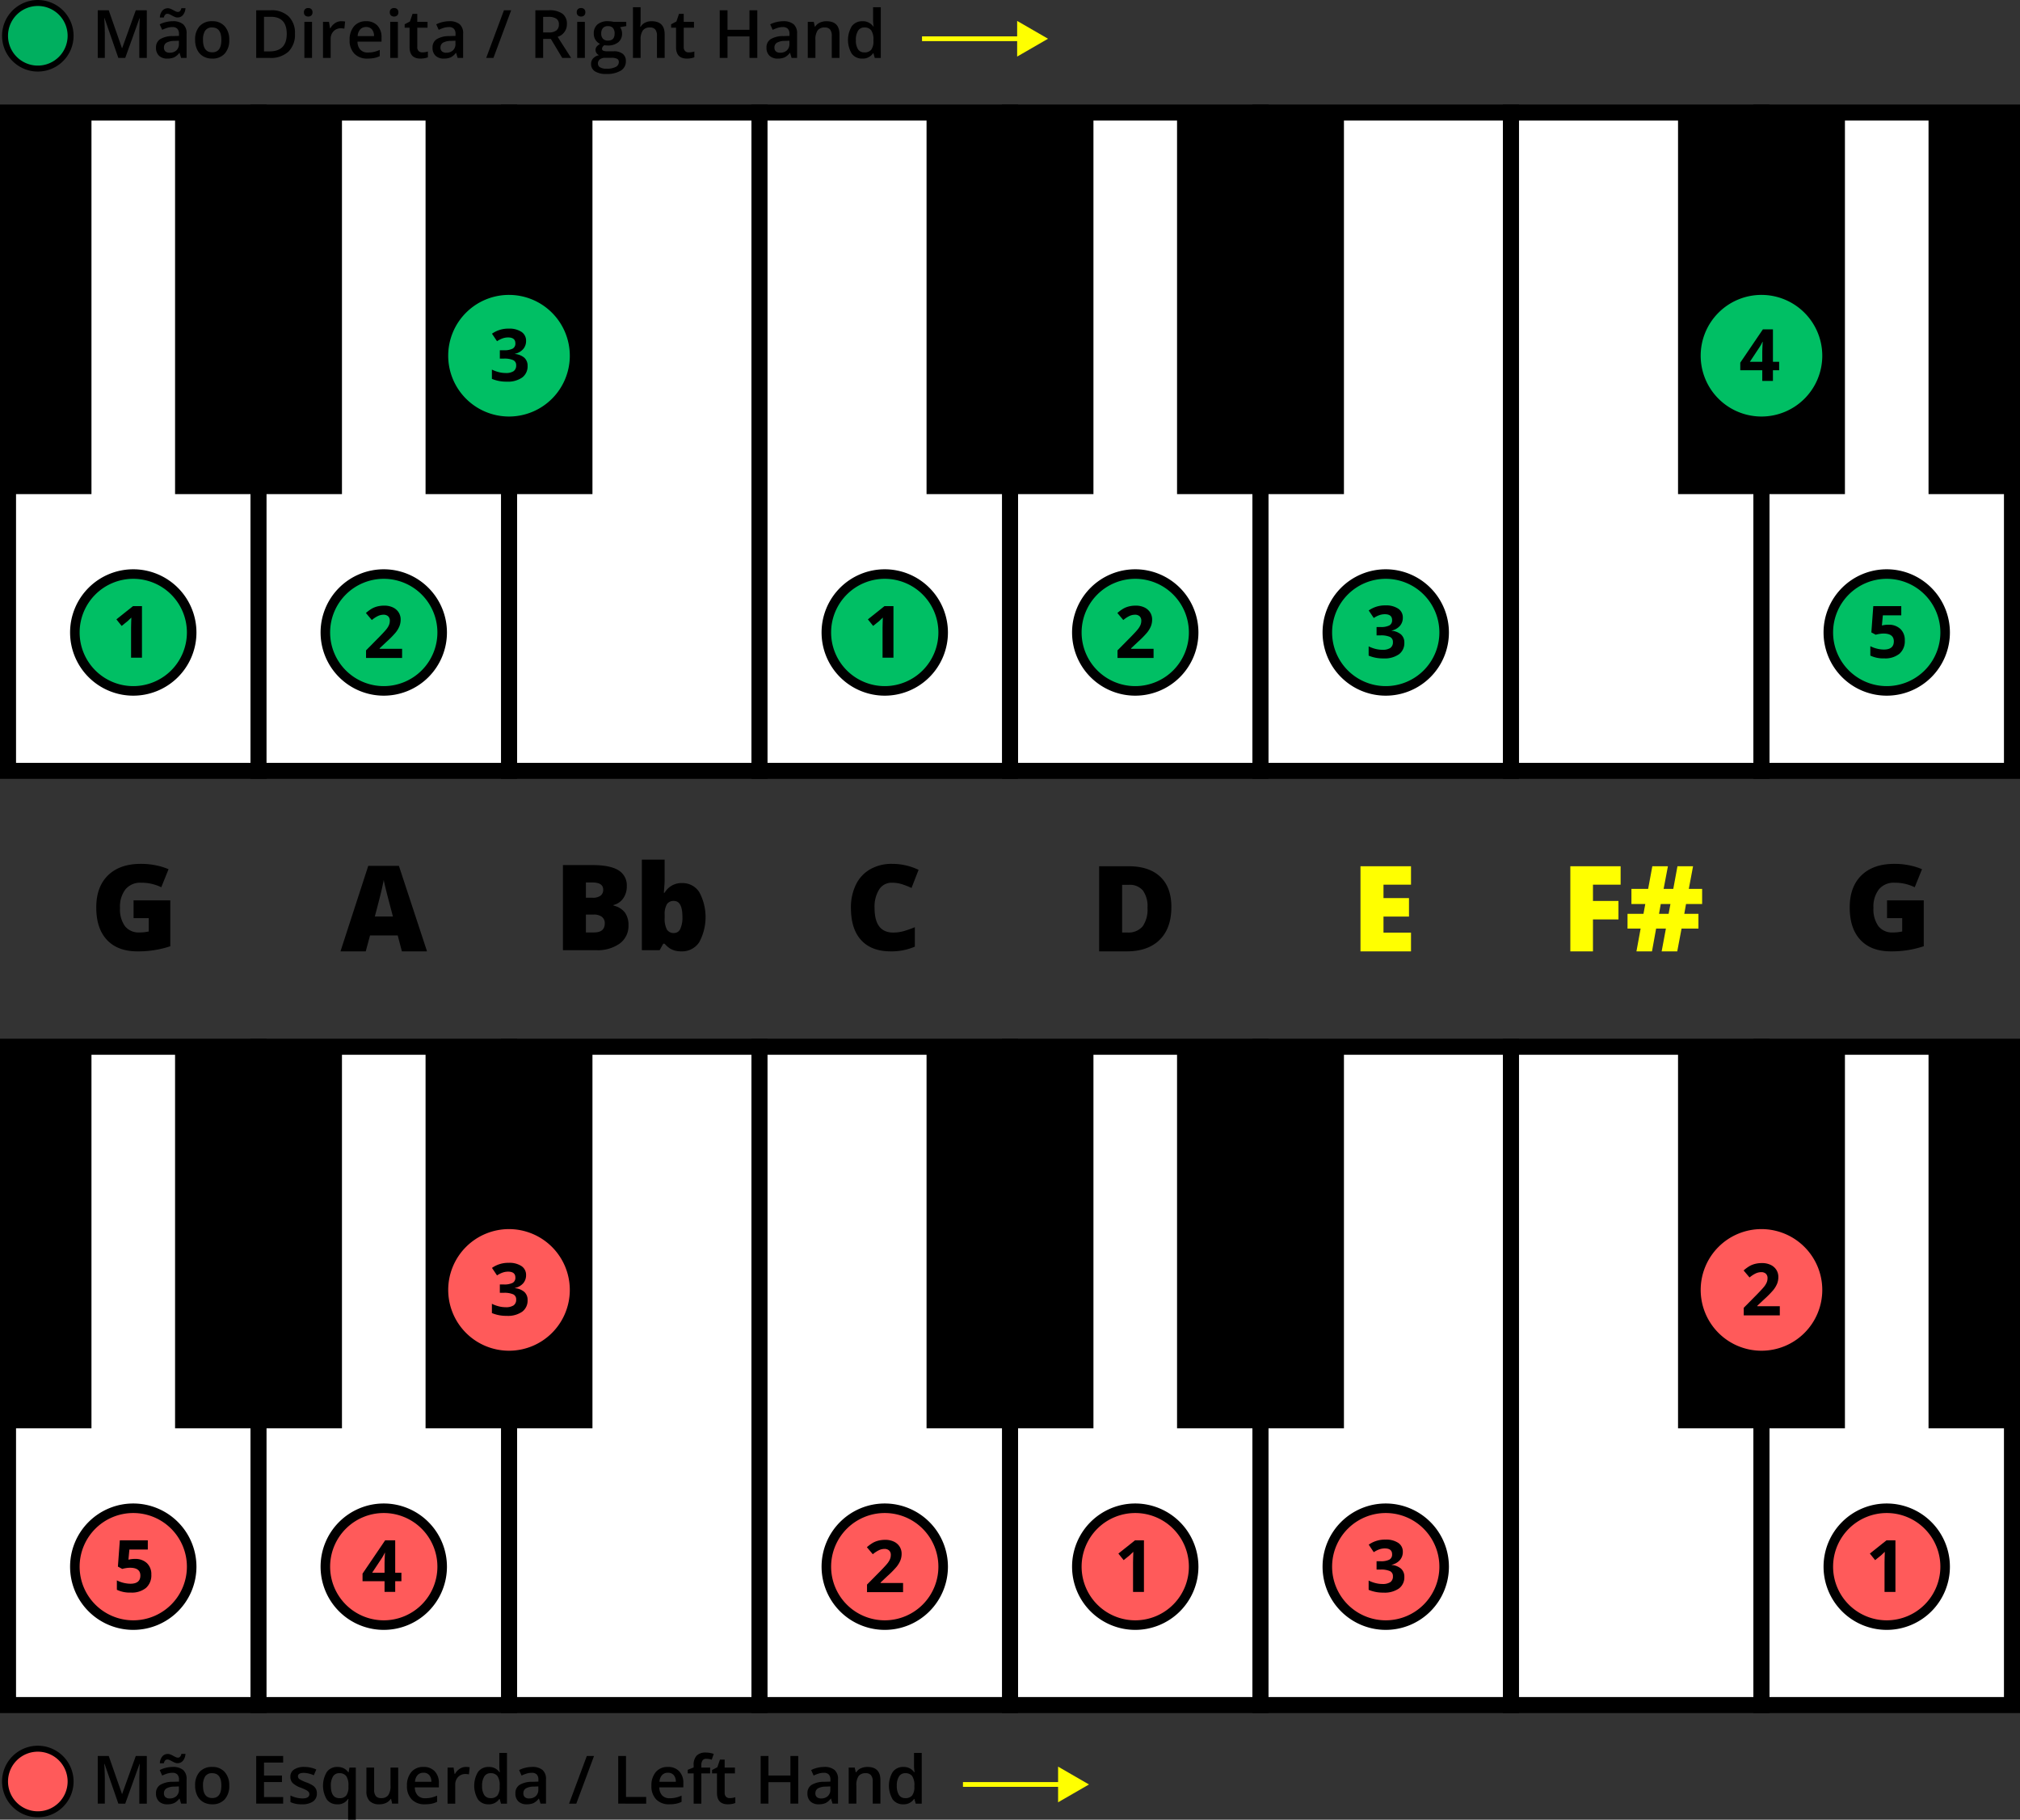
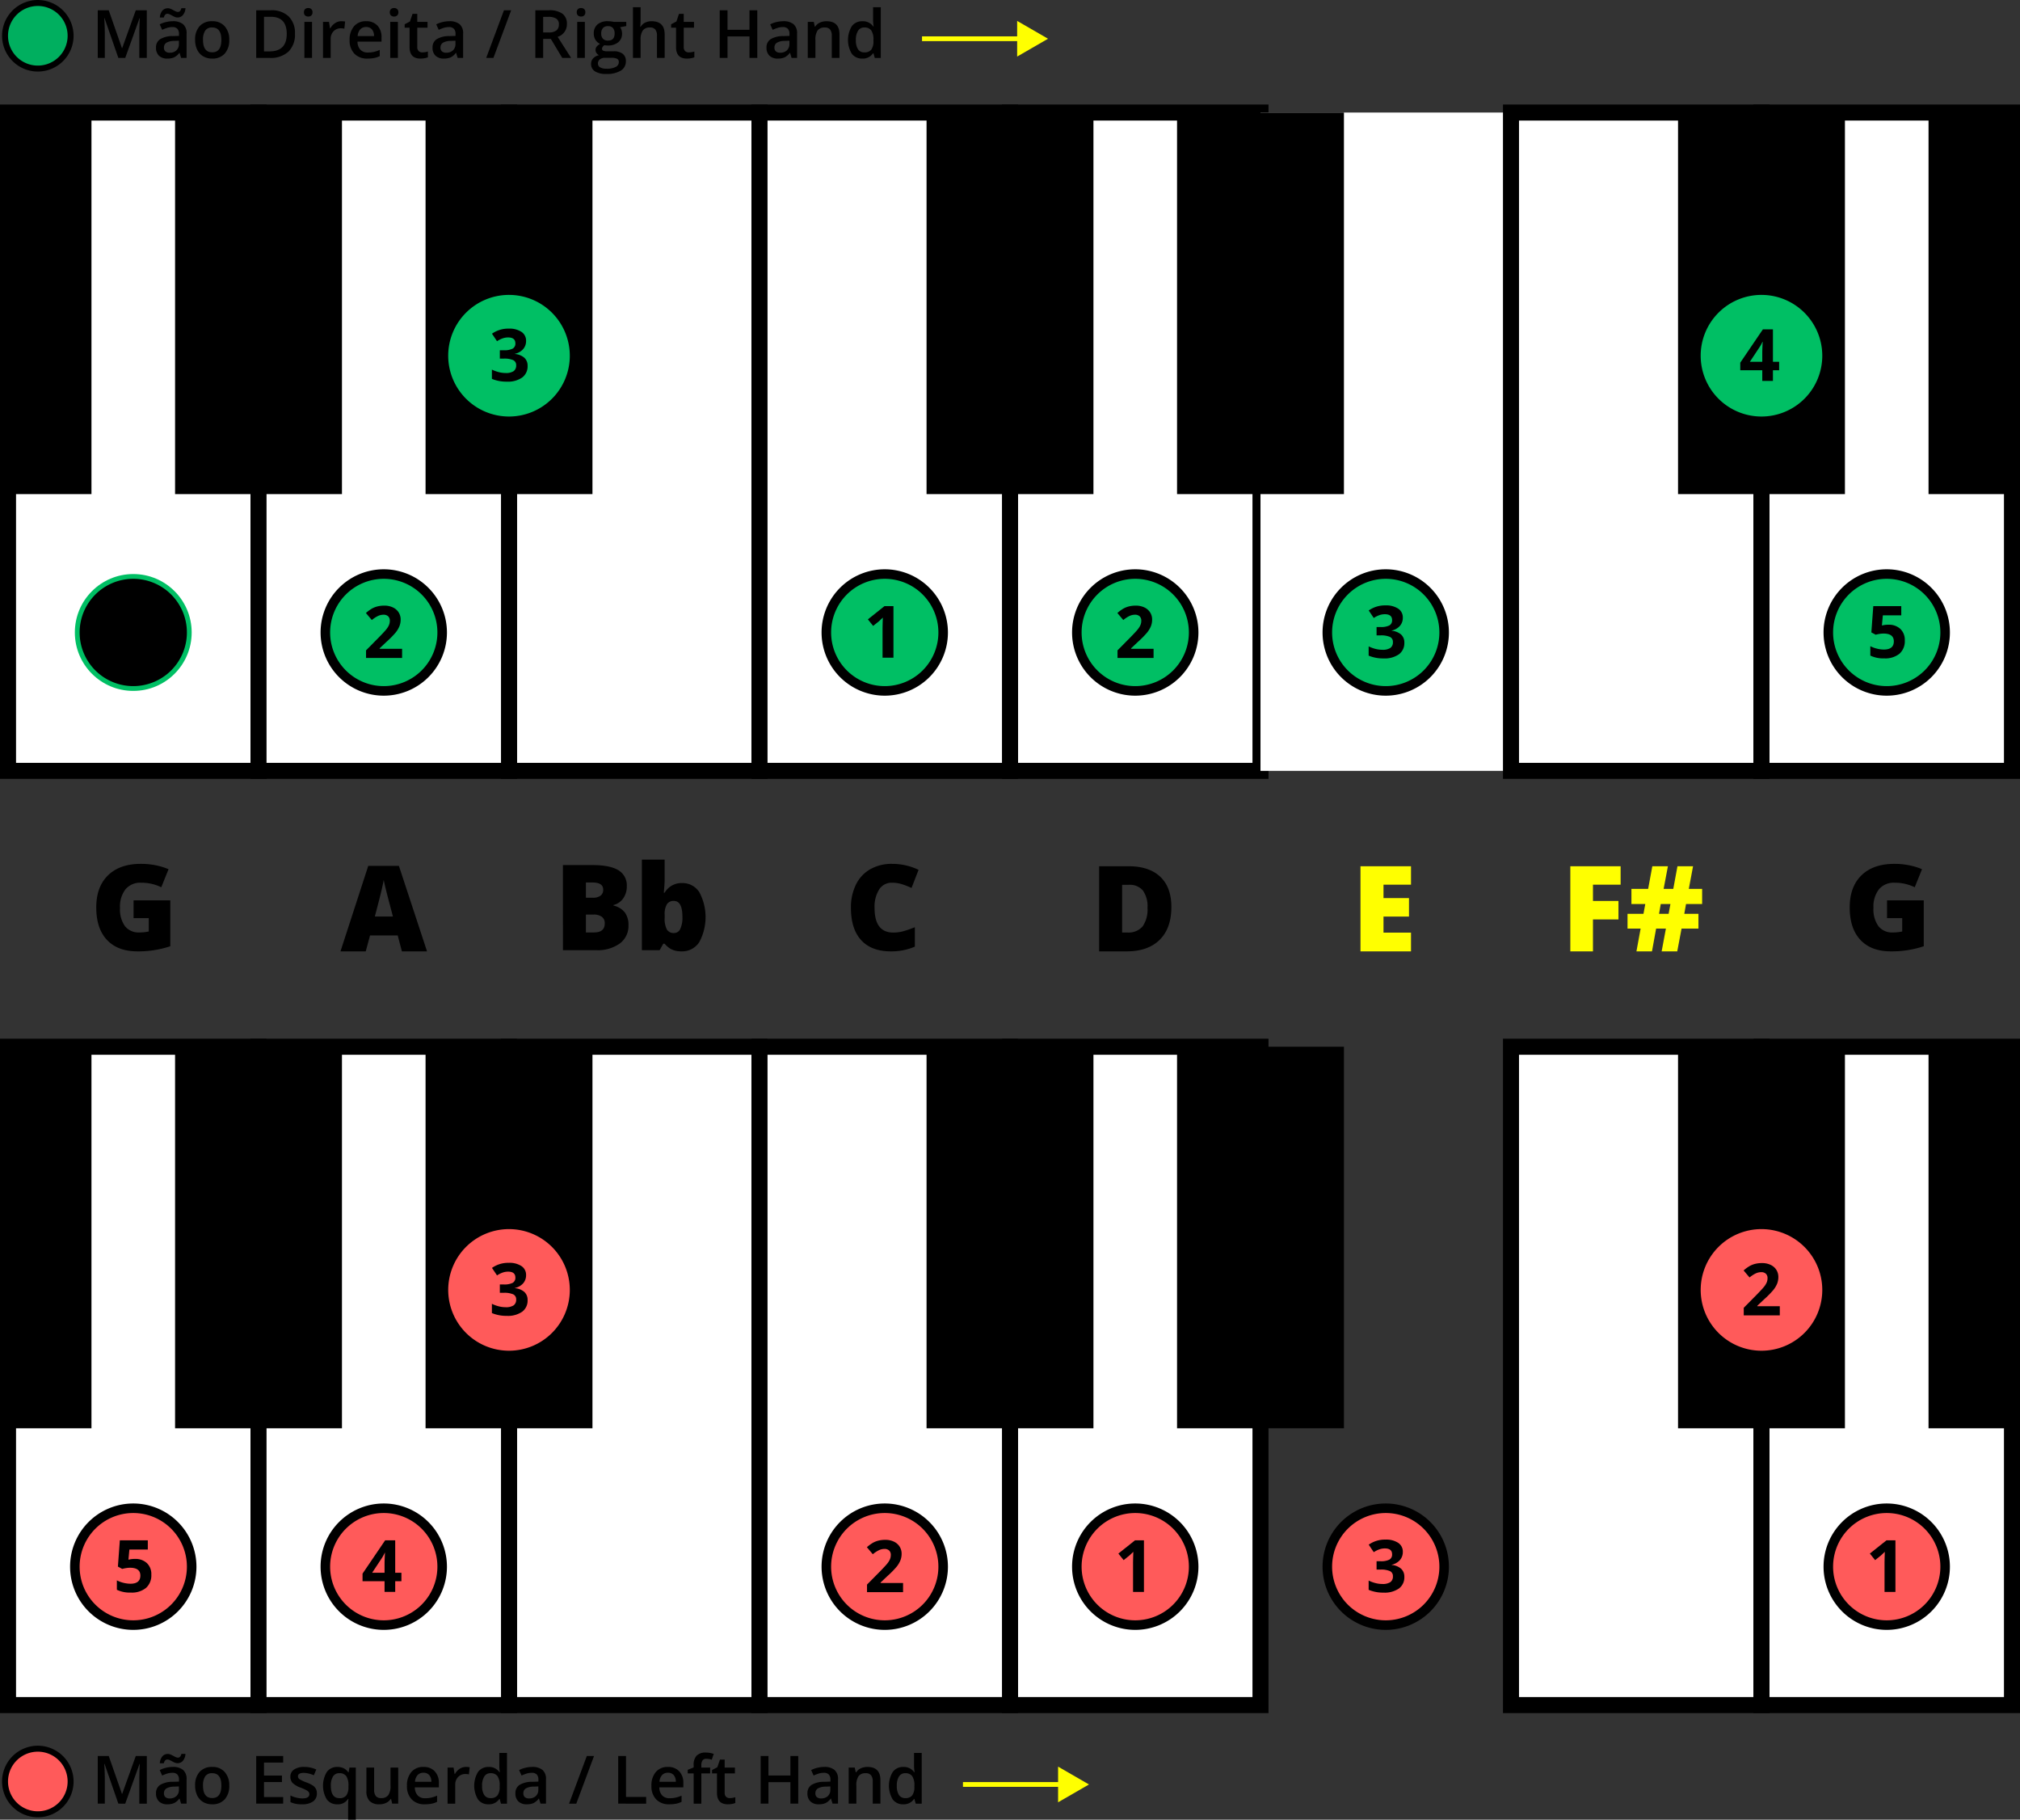
<svg xmlns="http://www.w3.org/2000/svg" width="580" height="522.375">
  <rect width="100%" height="100%" fill="#333333" stroke="none" />
  <g transform="translate(-1396.148 -374.584)">
    <circle cx="9.413" cy="9.413" r="9.413" transform="translate(1397.594 876.581)" fill="#ff5a5a" />
    <path d="M1407.007 877.436a8.557 8.557 0 1 1-8.557 8.557 8.557 8.557 0 0 1 8.557-8.557m0-1.711a10.269 10.269 0 1 0 10.269 10.268 10.279 10.279 0 0 0-10.269-10.268ZM1430.131 892.354l-3.968-11.428h-.075q.159 2.547.159 4.773v6.655h-2.031V878.67h3.154l3.8 10.885h.057l3.912-10.885h3.163v13.684h-2.152v-6.767q0-1.018.051-2.658t.089-1.984h-.075l-4.109 11.409ZM1448.148 892.354l-.44-1.442h-.075a4.24 4.24 0 0 1-1.506 1.288 4.783 4.783 0 0 1-1.947.341 3.29 3.29 0 0 1-2.382-.824 3.079 3.079 0 0 1-.857-2.33 2.736 2.736 0 0 1 1.189-2.415 6.862 6.862 0 0 1 3.622-.889l1.788-.056v-.552a2.093 2.093 0 0 0-.464-1.483 1.887 1.887 0 0 0-1.436-.492 5 5 0 0 0-1.526.234 11.809 11.809 0 0 0-1.4.552l-.711-1.572a7.677 7.677 0 0 1 1.844-.669 8.411 8.411 0 0 1 1.89-.23 4.481 4.481 0 0 1 2.981.861 3.372 3.372 0 0 1 1.006 2.7v6.973Zm-1.048-11.615a1.945 1.945 0 0 1-.772-.163q-.38-.165-.744-.365t-.712-.365a1.542 1.542 0 0 0-.664-.165q-.759 0-1.02 1.077h-1.142a3.336 3.336 0 0 1 .725-1.985 2.017 2.017 0 0 1 1.568-.683 1.973 1.973 0 0 1 .786.165 7.953 7.953 0 0 1 .749.365q.364.2.706.365a1.541 1.541 0 0 0 .66.163q.74 0 .992-1.076h1.17a3.4 3.4 0 0 1-.72 1.961 1.991 1.991 0 0 1-1.582.706Zm-2.228 10.117a2.731 2.731 0 0 0 1.924-.668 2.431 2.431 0 0 0 .725-1.877v-.9l-1.329.056a4.549 4.549 0 0 0-2.26.52 1.576 1.576 0 0 0-.707 1.418 1.383 1.383 0 0 0 .412 1.072 1.766 1.766 0 0 0 1.235.379ZM1461.972 887.159a5.649 5.649 0 0 1-1.3 3.959 4.658 4.658 0 0 1-3.622 1.423 4.959 4.959 0 0 1-2.565-.655 4.316 4.316 0 0 1-1.712-1.881 6.4 6.4 0 0 1-.6-2.846 5.614 5.614 0 0 1 1.291-3.931 4.687 4.687 0 0 1 3.641-1.413 4.56 4.56 0 0 1 3.556 1.447 5.584 5.584 0 0 1 1.311 3.897Zm-7.534 0q0 3.586 2.648 3.585 2.62 0 2.621-3.585 0-3.546-2.639-3.547a2.252 2.252 0 0 0-2.008.917 4.672 4.672 0 0 0-.622 2.63ZM1477.452 892.354h-7.74V878.67h7.74v1.891h-5.5v3.725h5.157v1.872h-5.157v4.3h5.5ZM1487.13 889.406a2.711 2.711 0 0 1-1.1 2.326 5.3 5.3 0 0 1-3.163.809 7.476 7.476 0 0 1-3.323-.627v-1.9a8.15 8.15 0 0 0 3.4.842q2.03 0 2.031-1.226a.971.971 0 0 0-.225-.655 2.674 2.674 0 0 0-.739-.543 13.045 13.045 0 0 0-1.432-.636 6.611 6.611 0 0 1-2.42-1.385 2.565 2.565 0 0 1-.632-1.8 2.358 2.358 0 0 1 1.072-2.063 5.077 5.077 0 0 1 2.916-.736 8.273 8.273 0 0 1 3.453.74l-.711 1.656a7.7 7.7 0 0 0-2.817-.692q-1.742 0-1.741.992a1 1 0 0 0 .454.823 9.951 9.951 0 0 0 1.979.927 9.1 9.1 0 0 1 1.863.908 2.721 2.721 0 0 1 .861.95 2.753 2.753 0 0 1 .274 1.29ZM1492.979 892.541a3.58 3.58 0 0 1-3-1.408 7.651 7.651 0 0 1 .019-7.89 3.632 3.632 0 0 1 3.041-1.428 4.086 4.086 0 0 1 1.746.361 3.656 3.656 0 0 1 1.38 1.184h.075l.243-1.358h1.826v14.957h-2.209v-4.39q0-.411.037-.87t.066-.7h-.122a3.392 3.392 0 0 1-3.102 1.542Zm.627-1.76a2.333 2.333 0 0 0 1.989-.8 4 4 0 0 0 .6-2.42v-.346a4.732 4.732 0 0 0-.623-2.761 2.329 2.329 0 0 0-2.007-.843 2.022 2.022 0 0 0-1.8.936 4.877 4.877 0 0 0-.618 2.686q.007 3.548 2.459 3.548ZM1508.75 892.354l-.309-1.357h-.113a3.11 3.11 0 0 1-1.305 1.132 4.35 4.35 0 0 1-1.933.412 3.8 3.8 0 0 1-2.808-.936 3.88 3.88 0 0 1-.926-2.836V882h2.218v6.383a2.769 2.769 0 0 0 .487 1.784 1.857 1.857 0 0 0 1.525.594 2.431 2.431 0 0 0 2.036-.828 4.562 4.562 0 0 0 .65-2.776V882h2.209v10.352ZM1518.137 892.541a5.008 5.008 0 0 1-3.777-1.408 5.354 5.354 0 0 1-1.361-3.88 5.872 5.872 0 0 1 1.263-3.987 4.365 4.365 0 0 1 3.472-1.451 4.271 4.271 0 0 1 3.239 1.245 4.759 4.759 0 0 1 1.188 3.426v1.188h-6.9a3.392 3.392 0 0 0 .814 2.317 2.837 2.837 0 0 0 2.162.809 8.019 8.019 0 0 0 1.708-.172 9.053 9.053 0 0 0 1.7-.577v1.788a6.709 6.709 0 0 1-1.629.543 9.907 9.907 0 0 1-1.879.159Zm-.4-9.06a2.211 2.211 0 0 0-1.68.665 3.17 3.17 0 0 0-.753 1.937h4.7a2.863 2.863 0 0 0-.617-1.941 2.115 2.115 0 0 0-1.653-.661ZM1529.911 881.815a5.33 5.33 0 0 1 1.095.094l-.215 2.049a4.213 4.213 0 0 0-.974-.112 2.82 2.82 0 0 0-2.138.861 3.115 3.115 0 0 0-.819 2.237v5.41h-2.2V882h1.722l.291 1.825h.112a4.107 4.107 0 0 1 1.343-1.469 3.2 3.2 0 0 1 1.783-.541ZM1536.416 892.541a3.6 3.6 0 0 1-3.023-1.4 7.69 7.69 0 0 1 .014-7.9 3.64 3.64 0 0 1 3.046-1.419 3.57 3.57 0 0 1 3.107 1.507h.113a13.029 13.029 0 0 1-.159-1.759v-3.772h2.208v14.563H1540l-.384-1.357h-.1a3.52 3.52 0 0 1-3.1 1.537Zm.589-1.778a2.4 2.4 0 0 0 1.975-.762 4.019 4.019 0 0 0 .636-2.477v-.308a4.643 4.643 0 0 0-.636-2.78 2.363 2.363 0 0 0-1.993-.824 2.022 2.022 0 0 0-1.788.941 4.815 4.815 0 0 0-.627 2.681 4.7 4.7 0 0 0 .608 2.626 2.053 2.053 0 0 0 1.825.903ZM1551.344 892.354l-.44-1.442h-.075a4.242 4.242 0 0 1-1.507 1.288 4.777 4.777 0 0 1-1.947.341 3.291 3.291 0 0 1-2.382-.824 3.078 3.078 0 0 1-.856-2.33 2.736 2.736 0 0 1 1.189-2.415 6.859 6.859 0 0 1 3.622-.889l1.787-.056v-.552a2.092 2.092 0 0 0-.463-1.483 1.889 1.889 0 0 0-1.437-.492 4.991 4.991 0 0 0-1.525.234 11.663 11.663 0 0 0-1.4.552l-.711-1.572a7.669 7.669 0 0 1 1.843-.669 8.428 8.428 0 0 1 1.891-.23 4.485 4.485 0 0 1 2.981.861 3.376 3.376 0 0 1 1.006 2.7v6.973Zm-3.276-1.5a2.728 2.728 0 0 0 1.923-.668 2.428 2.428 0 0 0 .726-1.877v-.9l-1.329.056a4.554 4.554 0 0 0-2.261.52 1.578 1.578 0 0 0-.706 1.418 1.386 1.386 0 0 0 .411 1.072 1.768 1.768 0 0 0 1.236.381ZM1566.712 878.67l-5.092 13.684h-2.078l5.1-13.684ZM1573.656 892.354V878.67h2.237v11.765h5.793v1.919ZM1588.332 892.541a5.008 5.008 0 0 1-3.777-1.408 5.35 5.35 0 0 1-1.362-3.88 5.871 5.871 0 0 1 1.264-3.987 4.363 4.363 0 0 1 3.472-1.451 4.267 4.267 0 0 1 3.238 1.245 4.756 4.756 0 0 1 1.189 3.426v1.188h-6.9a3.393 3.393 0 0 0 .815 2.317 2.837 2.837 0 0 0 2.162.809 8.018 8.018 0 0 0 1.708-.172 9.019 9.019 0 0 0 1.7-.577v1.788a6.687 6.687 0 0 1-1.628.543 9.923 9.923 0 0 1-1.881.159Zm-.4-9.06a2.21 2.21 0 0 0-1.68.665 3.17 3.17 0 0 0-.753 1.937h4.7a2.868 2.868 0 0 0-.618-1.941 2.112 2.112 0 0 0-1.652-.661ZM1600.049 883.668h-2.527v8.686h-2.208v-8.686h-1.7v-1.029l1.7-.674v-.674a3.762 3.762 0 0 1 .861-2.718 3.516 3.516 0 0 1 2.63-.885 7.009 7.009 0 0 1 2.283.384l-.58 1.665a5.126 5.126 0 0 0-1.554-.262 1.264 1.264 0 0 0-1.09.464 2.332 2.332 0 0 0-.342 1.39V882h2.527ZM1605.665 890.763a5.371 5.371 0 0 0 1.61-.253v1.657a4.411 4.411 0 0 1-.941.267 6.546 6.546 0 0 1-1.193.107q-3.127 0-3.126-3.3v-5.578h-1.415v-.963l1.516-.8.749-2.19h1.357V882h2.948v1.666h-2.948v5.541a1.554 1.554 0 0 0 .4 1.175 1.45 1.45 0 0 0 1.043.381ZM1625.348 892.354h-2.248v-6.168h-6.308v6.168h-2.237V878.67h2.237v5.6h6.308v-5.6h2.247ZM1635.194 892.354l-.44-1.442h-.075a4.25 4.25 0 0 1-1.507 1.288 4.78 4.78 0 0 1-1.947.341 3.291 3.291 0 0 1-2.382-.824 3.078 3.078 0 0 1-.856-2.33 2.736 2.736 0 0 1 1.189-2.415 6.859 6.859 0 0 1 3.622-.889l1.787-.056v-.552a2.092 2.092 0 0 0-.463-1.483 1.889 1.889 0 0 0-1.437-.492 4.987 4.987 0 0 0-1.525.234 11.663 11.663 0 0 0-1.4.552l-.711-1.572a7.651 7.651 0 0 1 1.843-.669 8.422 8.422 0 0 1 1.891-.23 4.485 4.485 0 0 1 2.981.861 3.375 3.375 0 0 1 1.006 2.7v6.973Zm-3.276-1.5a2.728 2.728 0 0 0 1.923-.668 2.431 2.431 0 0 0 .725-1.877v-.9l-1.329.056a4.552 4.552 0 0 0-2.26.52 1.577 1.577 0 0 0-.706 1.418 1.386 1.386 0 0 0 .411 1.072 1.767 1.767 0 0 0 1.236.381ZM1648.942 892.354h-2.208v-6.365a2.786 2.786 0 0 0-.482-1.787 1.866 1.866 0 0 0-1.531-.59 2.436 2.436 0 0 0-2.04.824 4.543 4.543 0 0 0-.646 2.761v5.157h-2.2V882h1.722l.309 1.358h.112a3.061 3.061 0 0 1 1.329-1.142 4.456 4.456 0 0 1 1.909-.4q3.724 0 3.725 3.791ZM1655.494 892.541a3.6 3.6 0 0 1-3.023-1.4 7.69 7.69 0 0 1 .014-7.9 3.64 3.64 0 0 1 3.046-1.419 3.572 3.572 0 0 1 3.108 1.507h.112a13.192 13.192 0 0 1-.159-1.759v-3.772h2.209v14.563h-1.723l-.383-1.357h-.1a3.518 3.518 0 0 1-3.101 1.537Zm.59-1.778a2.393 2.393 0 0 0 1.974-.762 4.025 4.025 0 0 0 .637-2.477v-.308a4.642 4.642 0 0 0-.637-2.78 2.364 2.364 0 0 0-1.993-.824 2.023 2.023 0 0 0-1.788.941 4.823 4.823 0 0 0-.627 2.681 4.707 4.707 0 0 0 .608 2.626 2.055 2.055 0 0 0 1.826.903Z" />
    <path fill="#fff" d="M1686.148 675.072h71.924v188.981h-71.924z" />
    <path d="M1760.375 866.356h-76.53V672.77h76.53Zm-71.925-4.605h67.32V677.375h-67.32Z" />
    <path fill="#fff" d="M1398.45 675.072h71.924v188.981h-71.924z" />
    <path d="M1472.677 866.356h-76.529V672.77h76.529Zm-71.924-4.605h67.319V677.375h-67.319Z" />
-     <path fill="#fff" d="M1758.072 675.072h71.924v188.981h-71.924z" />
-     <path d="M1832.3 866.356h-76.53V672.77h76.53Zm-71.924-4.605h67.319V677.375h-67.319Z" />
    <path fill="#fff" d="M1829.997 675.072h71.924v188.981h-71.924z" />
    <path d="M1904.224 866.356h-76.53V672.77h76.53Zm-71.925-4.605h67.32V677.375H1832.3Z" />
    <path fill="#fff" d="M1901.921 675.072h71.924v188.981h-71.924z" />
    <path d="M1976.148 866.356h-76.529V672.77h76.529Zm-71.924-4.605h67.319V677.375h-67.319Z" />
    <path fill="#fff" d="M1542.299 675.072h71.924v188.981h-71.924z" />
    <path d="M1616.526 866.356H1540V672.77h76.53Zm-71.925-4.605h67.32V677.375H1544.6Z" />
    <path fill="#fff" d="M1470.375 675.072h71.924v188.981h-71.924z" />
    <path d="M1544.6 866.356h-76.529V672.77h76.529Zm-71.924-4.605H1540V677.375h-67.319Z" />
    <path fill="#fff" d="M1614.223 675.072h71.924v188.981h-71.924z" />
    <path d="M1688.45 866.356h-76.529V672.77h76.529Zm-71.924-4.605h67.319V677.375h-67.319Z" />
    <path d="M1662.188 675.072h47.92v109.53h-47.92zM1734.112 675.072h47.92v109.53h-47.92zM1877.961 675.072h47.92v109.53h-47.92zM1446.415 675.072h47.92v109.53h-47.92zM1518.339 675.072h47.92v109.53h-47.92zM1398.45 675.072h23.96v109.53h-23.96zM1949.886 675.072h23.96v109.53h-23.96z" />
    <circle cx="9.413" cy="9.413" r="9.413" transform="translate(1397.594 375.44)" fill="#00af5f" />
    <path d="M1407.007 376.3a8.557 8.557 0 1 1-8.557 8.557 8.557 8.557 0 0 1 8.557-8.557m0-1.712a10.268 10.268 0 1 0 10.269 10.269 10.28 10.28 0 0 0-10.269-10.269ZM1430.13 391.214l-3.968-11.428h-.075q.159 2.547.159 4.773v6.655h-2.031v-13.683h3.154l3.8 10.884h.056l3.912-10.884h3.164v13.683h-2.153v-6.767q0-1.02.052-2.658t.089-1.984h-.075l-4.109 11.409ZM1448.147 391.214l-.44-1.441h-.075a4.235 4.235 0 0 1-1.507 1.286 4.759 4.759 0 0 1-1.947.342 3.3 3.3 0 0 1-2.381-.824 3.078 3.078 0 0 1-.857-2.33 2.738 2.738 0 0 1 1.189-2.415 6.855 6.855 0 0 1 3.622-.889l1.787-.056v-.552a2.1 2.1 0 0 0-.462-1.484 1.894 1.894 0 0 0-1.438-.491 4.966 4.966 0 0 0-1.525.234 11.5 11.5 0 0 0-1.4.552l-.711-1.572a7.614 7.614 0 0 1 1.844-.669 8.418 8.418 0 0 1 1.89-.23 4.482 4.482 0 0 1 2.982.861 3.375 3.375 0 0 1 1.005 2.7v6.973ZM1447.1 379.6a1.93 1.93 0 0 1-.772-.164c-.253-.109-.5-.23-.745-.365s-.48-.256-.711-.365a1.555 1.555 0 0 0-.664-.164c-.506 0-.845.359-1.021 1.077h-1.141a3.311 3.311 0 0 1 .726-1.984 2.082 2.082 0 0 1 2.353-.52 8.187 8.187 0 0 1 .748.365c.244.134.479.256.708.365a1.521 1.521 0 0 0 .659.164q.74 0 .992-1.076h1.17a3.39 3.39 0 0 1-.721 1.96 1.984 1.984 0 0 1-1.581.707Zm-2.228 10.117a2.727 2.727 0 0 0 1.924-.669 2.426 2.426 0 0 0 .725-1.876v-.9l-1.329.056a4.549 4.549 0 0 0-2.26.52 1.576 1.576 0 0 0-.707 1.418 1.383 1.383 0 0 0 .412 1.071 1.766 1.766 0 0 0 1.234.379ZM1461.97 386.019a5.65 5.65 0 0 1-1.3 3.959 4.662 4.662 0 0 1-3.623 1.423 4.972 4.972 0 0 1-2.564-.655 4.335 4.335 0 0 1-1.713-1.881 6.415 6.415 0 0 1-.6-2.846 5.609 5.609 0 0 1 1.292-3.93 4.685 4.685 0 0 1 3.641-1.414 4.559 4.559 0 0 1 3.556 1.446 5.584 5.584 0 0 1 1.311 3.898Zm-7.534 0q0 3.585 2.649 3.585 2.621 0 2.621-3.585 0-3.546-2.64-3.547a2.251 2.251 0 0 0-2.007.917 4.662 4.662 0 0 0-.623 2.63ZM1480.839 384.241a6.821 6.821 0 0 1-1.881 5.181 7.562 7.562 0 0 1-5.419 1.792h-3.828v-13.683h4.23a7 7 0 0 1 5.082 1.759 6.572 6.572 0 0 1 1.816 4.951Zm-2.359.075q0-4.914-4.595-4.914h-1.938v9.931h1.592q4.941 0 4.941-5.017ZM1483.413 378.12a1.219 1.219 0 0 1 .323-.908 1.257 1.257 0 0 1 .921-.318 1.234 1.234 0 0 1 .9.318 1.219 1.219 0 0 1 .322.908 1.2 1.2 0 0 1-.322.885 1.224 1.224 0 0 1-.9.323 1.247 1.247 0 0 1-.921-.323 1.2 1.2 0 0 1-.323-.885Zm2.33 13.094h-2.2v-10.352h2.2ZM1494.138 380.675a5.3 5.3 0 0 1 1.1.094l-.215 2.05a4.139 4.139 0 0 0-.973-.113 2.814 2.814 0 0 0-2.138.861 3.111 3.111 0 0 0-.82 2.237v5.41h-2.2v-10.352h1.722l.29 1.826h.112a4.113 4.113 0 0 1 1.344-1.47 3.189 3.189 0 0 1 1.778-.543ZM1501.673 391.4a5 5 0 0 1-3.776-1.409 5.346 5.346 0 0 1-1.363-3.879 5.863 5.863 0 0 1 1.264-3.987 4.365 4.365 0 0 1 3.472-1.451 4.263 4.263 0 0 1 3.238 1.245 4.755 4.755 0 0 1 1.189 3.426v1.188h-6.9a3.4 3.4 0 0 0 .815 2.317 2.838 2.838 0 0 0 2.162.809 7.953 7.953 0 0 0 1.708-.173 8.943 8.943 0 0 0 1.7-.576v1.79a6.733 6.733 0 0 1-1.628.543 9.99 9.99 0 0 1-1.881.157Zm-.4-9.06a2.209 2.209 0 0 0-1.679.665 3.168 3.168 0 0 0-.754 1.937h4.7a2.86 2.86 0 0 0-.618-1.942 2.111 2.111 0 0 0-1.652-.659ZM1508.065 378.12a1.215 1.215 0 0 1 .324-.908 1.257 1.257 0 0 1 .921-.318 1.235 1.235 0 0 1 .9.318 1.219 1.219 0 0 1 .322.908 1.2 1.2 0 0 1-.322.885 1.225 1.225 0 0 1-.9.323 1.246 1.246 0 0 1-.921-.323 1.194 1.194 0 0 1-.324-.885Zm2.33 13.094h-2.2v-10.352h2.2ZM1517.4 389.623a5.329 5.329 0 0 0 1.61-.253v1.657a4.39 4.39 0 0 1-.94.266 6.468 6.468 0 0 1-1.194.108q-3.126 0-3.126-3.294v-5.579h-1.413v-.973l1.516-.8.749-2.19h1.357v2.3h2.948v1.666h-2.948v5.541a1.553 1.553 0 0 0 .4 1.175 1.452 1.452 0 0 0 1.041.376ZM1527.551 391.214l-.44-1.441h-.075a4.227 4.227 0 0 1-1.507 1.286 4.754 4.754 0 0 1-1.946.342 3.3 3.3 0 0 1-2.382-.824 3.078 3.078 0 0 1-.857-2.33 2.738 2.738 0 0 1 1.189-2.415 6.856 6.856 0 0 1 3.622-.889l1.788-.056v-.552a2.1 2.1 0 0 0-.463-1.484 1.892 1.892 0 0 0-1.437-.491 4.973 4.973 0 0 0-1.526.234 11.567 11.567 0 0 0-1.4.552l-.711-1.572a7.648 7.648 0 0 1 1.844-.669 8.425 8.425 0 0 1 1.89-.23 4.481 4.481 0 0 1 2.982.861 3.375 3.375 0 0 1 1.005 2.7v6.973Zm-3.276-1.5a2.727 2.727 0 0 0 1.924-.669 2.426 2.426 0 0 0 .725-1.876v-.9l-1.329.056a4.549 4.549 0 0 0-2.26.52 1.576 1.576 0 0 0-.707 1.418 1.383 1.383 0 0 0 .412 1.071 1.767 1.767 0 0 0 1.235.382ZM1542.919 377.531l-5.091 13.683h-2.078l5.1-13.683ZM1552.1 385.748v5.466h-2.236v-13.683h3.865a6.344 6.344 0 0 1 3.921.992 3.558 3.558 0 0 1 1.273 2.995 3.742 3.742 0 0 1-2.658 3.64l3.866 6.056h-2.546l-3.276-5.466Zm0-1.853h1.554a3.547 3.547 0 0 0 2.265-.58 2.106 2.106 0 0 0 .7-1.723 1.852 1.852 0 0 0-.758-1.665 4.156 4.156 0 0 0-2.284-.506h-1.477ZM1561.75 378.12a1.219 1.219 0 0 1 .323-.908 1.26 1.26 0 0 1 .922-.318 1.231 1.231 0 0 1 .9.318 1.215 1.215 0 0 1 .323.908 1.194 1.194 0 0 1-.323.885 1.221 1.221 0 0 1-.9.323 1.25 1.25 0 0 1-.922-.323 1.2 1.2 0 0 1-.323-.885Zm2.33 13.094h-2.2v-10.352h2.2ZM1575.967 380.862v1.208l-1.769.327a2.844 2.844 0 0 1 .4.8 3.179 3.179 0 0 1 .159 1.011 3.1 3.1 0 0 1-1.1 2.518 4.624 4.624 0 0 1-3.042.917 4.923 4.923 0 0 1-.9-.075 1.242 1.242 0 0 0-.712 1.03.571.571 0 0 0 .333.533 2.88 2.88 0 0 0 1.221.178h1.806a4.013 4.013 0 0 1 2.6.73 2.568 2.568 0 0 1 .889 2.106 3.061 3.061 0 0 1-1.45 2.714 7.642 7.642 0 0 1-4.193.955 5.787 5.787 0 0 1-3.229-.749 2.423 2.423 0 0 1-1.114-2.134 2.274 2.274 0 0 1 .6-1.605 3.233 3.233 0 0 1 1.689-.9 1.658 1.658 0 0 1-.725-.6 1.56 1.56 0 0 1 .042-1.858 3.784 3.784 0 0 1 .973-.8 2.882 2.882 0 0 1-1.305-1.128 3.317 3.317 0 0 1-.5-1.83 3.278 3.278 0 0 1 1.063-2.611 4.459 4.459 0 0 1 3.027-.927 7.3 7.3 0 0 1 .922.061 6.032 6.032 0 0 1 .725.126Zm-8.134 11.962a1.21 1.21 0 0 0 .642 1.1 3.521 3.521 0 0 0 1.8.383 5.446 5.446 0 0 0 2.677-.514 1.543 1.543 0 0 0 .88-1.367 1.025 1.025 0 0 0-.482-.959 3.863 3.863 0 0 0-1.793-.286h-1.666a2.34 2.34 0 0 0-1.5.445 1.456 1.456 0 0 0-.558 1.198Zm.946-8.611a2.085 2.085 0 0 0 .5 1.5 1.892 1.892 0 0 0 1.436.524q1.91 0 1.909-2.041a2.315 2.315 0 0 0-.472-1.558 1.8 1.8 0 0 0-1.437-.547 1.852 1.852 0 0 0-1.445.542 2.282 2.282 0 0 0-.491 1.58ZM1586.992 391.214h-2.209v-6.364a2.788 2.788 0 0 0-.481-1.788 1.866 1.866 0 0 0-1.531-.59 2.425 2.425 0 0 0-2.035.829 4.554 4.554 0 0 0-.651 2.775v5.138h-2.2v-14.563h2.2v3.7a17.241 17.241 0 0 1-.113 1.9h.141a3.047 3.047 0 0 1 1.25-1.161 4.016 4.016 0 0 1 1.866-.412q3.764 0 3.763 3.791ZM1593.908 389.623a5.328 5.328 0 0 0 1.61-.253v1.657a4.385 4.385 0 0 1-.94.266 6.46 6.46 0 0 1-1.194.108q-3.126 0-3.126-3.294v-5.579h-1.413v-.973l1.516-.8.749-2.19h1.357v2.3h2.948v1.666h-2.948v5.541a1.553 1.553 0 0 0 .4 1.175 1.452 1.452 0 0 0 1.041.376ZM1613.591 391.214h-2.246v-6.168h-6.308v6.168h-2.237v-13.683h2.237v5.6h6.308v-5.6h2.246ZM1623.437 391.214l-.44-1.441h-.075a4.236 4.236 0 0 1-1.507 1.286 4.757 4.757 0 0 1-1.946.342 3.3 3.3 0 0 1-2.382-.824 3.078 3.078 0 0 1-.857-2.33 2.738 2.738 0 0 1 1.189-2.415 6.856 6.856 0 0 1 3.622-.889l1.788-.056v-.552a2.1 2.1 0 0 0-.463-1.484 1.892 1.892 0 0 0-1.437-.491 4.974 4.974 0 0 0-1.526.234 11.5 11.5 0 0 0-1.4.552l-.711-1.572a7.618 7.618 0 0 1 1.844-.669 8.427 8.427 0 0 1 1.89-.23 4.481 4.481 0 0 1 2.982.861 3.375 3.375 0 0 1 1.005 2.7v6.973Zm-3.276-1.5a2.727 2.727 0 0 0 1.924-.669 2.426 2.426 0 0 0 .725-1.876v-.9l-1.329.056a4.549 4.549 0 0 0-2.26.52 1.576 1.576 0 0 0-.707 1.418 1.383 1.383 0 0 0 .412 1.071 1.768 1.768 0 0 0 1.235.382ZM1637.186 391.214h-2.209v-6.364a2.788 2.788 0 0 0-.481-1.788 1.867 1.867 0 0 0-1.531-.59 2.435 2.435 0 0 0-2.041.824 4.551 4.551 0 0 0-.645 2.761v5.157h-2.2v-10.352h1.722l.309 1.358h.112a3.072 3.072 0 0 1 1.329-1.142 4.464 4.464 0 0 1 1.91-.4q3.724 0 3.725 3.791ZM1643.737 391.4a3.606 3.606 0 0 1-3.023-1.4 7.695 7.695 0 0 1 .015-7.9 3.64 3.64 0 0 1 3.046-1.418 3.567 3.567 0 0 1 3.107 1.507h.112a13.378 13.378 0 0 1-.159-1.759v-3.772h2.209v14.563h-1.722l-.384-1.357h-.1a3.515 3.515 0 0 1-3.101 1.536Zm.59-1.778a2.393 2.393 0 0 0 1.975-.763 4.013 4.013 0 0 0 .636-2.476v-.308a4.641 4.641 0 0 0-.636-2.78 2.362 2.362 0 0 0-1.994-.824 2.023 2.023 0 0 0-1.787.941 4.82 4.82 0 0 0-.628 2.681 4.71 4.71 0 0 0 .609 2.626 2.055 2.055 0 0 0 1.825.904Z" />
    <path fill="#fff" d="M1686.148 406.892h71.924v188.981h-71.924z" />
    <path d="M1760.375 598.175h-76.53V404.59h76.53Zm-71.925-4.6h67.32V409.194h-67.32Z" />
    <path fill="#fff" d="M1398.45 406.892h71.924v188.981h-71.924z" />
    <path d="M1472.677 598.175h-76.529V404.59h76.529Zm-71.924-4.6h67.319V409.194h-67.319Z" />
    <path fill="#fff" d="M1758.072 406.892h71.924v188.981h-71.924z" />
-     <path d="M1832.3 598.175h-76.53V404.59h76.53Zm-71.924-4.6h67.319V409.194h-67.319Z" />
    <path fill="#fff" d="M1829.997 406.892h71.924v188.981h-71.924z" />
    <path d="M1904.224 598.175h-76.53V404.59h76.53Zm-71.925-4.6h67.32V409.194H1832.3Z" />
    <path fill="#fff" d="M1901.921 406.892h71.924v188.981h-71.924z" />
    <path d="M1976.148 598.175h-76.529V404.59h76.529Zm-71.924-4.6h67.319V409.194h-67.319Z" />
    <path fill="#fff" d="M1542.299 406.892h71.924v188.981h-71.924z" />
    <path d="M1616.526 598.175H1540V404.59h76.53Zm-71.925-4.6h67.32V409.194H1544.6Z" />
    <path fill="#fff" d="M1470.375 406.892h71.924v188.981h-71.924z" />
    <path d="M1544.6 598.175h-76.529V404.59h76.529Zm-71.924-4.6H1540V409.194h-67.319Z" />
    <path fill="#fff" d="M1614.223 406.892h71.924v188.981h-71.924z" />
    <path d="M1688.45 598.175h-76.529V404.59h76.529Zm-71.924-4.6h67.319V409.194h-67.319Z" />
    <path d="M1662.188 406.892h47.92v109.53h-47.92zM1734.112 406.892h47.92v109.53h-47.92zM1877.961 406.892h47.92v109.53h-47.92zM1446.415 406.892h47.92v109.53h-47.92zM1518.339 406.892h47.92v109.53h-47.92zM1398.45 406.892h23.96v109.53h-23.96zM1949.886 406.892h23.96v109.53h-23.96zM1937.967 633.049h10.546v13.17a28.982 28.982 0 0 1-9.443 1.471q-5.65 0-8.733-3.276t-3.083-9.343q0-5.916 3.376-9.208t9.459-3.293a20.92 20.92 0 0 1 4.354.435 18.383 18.383 0 0 1 3.568 1.1l-2.089 5.181a12.92 12.92 0 0 0-5.8-1.3 5.511 5.511 0 0 0-4.471 1.881 8.13 8.13 0 0 0-1.579 5.373 8.239 8.239 0 0 0 1.429 5.223 4.953 4.953 0 0 0 4.119 1.8 12.069 12.069 0 0 0 2.708-.284v-3.827h-4.362Z" />
    <path d="M1853.533 647.69h-6.5v-24.435h14.44v5.3h-7.938v4.663h7.32v5.3h-7.32ZM1880.257 634.1l-.5 2.808h4.062v4.245h-4.847l-1.237 6.535h-4.479l1.22-6.535h-2.808l-1.186 6.535h-4.463l1.2-6.535h-3.761v-4.243h4.58l.518-2.808h-3.978v-4.345h4.8l1.2-6.5h4.479l-1.237 6.5h2.775l1.2-6.5h4.479l-1.22 6.5h3.827v4.343Zm-7.755 2.808h2.758l.518-2.808H1873ZM1801.288 647.69h-14.507v-24.435h14.507v5.3h-7.9v3.845h7.32v5.3h-7.32v4.613h7.9Z" fill="#ff0" />
    <path d="M1732.48 634.954q0 6.117-3.367 9.427t-9.468 3.309h-7.905v-24.435h8.456q5.883 0 9.084 3.009t3.2 8.69Zm-6.852.234a7.771 7.771 0 0 0-1.328-4.98 4.92 4.92 0 0 0-4.037-1.621h-1.922v13.688h1.471a5.329 5.329 0 0 0 4.412-1.746 8.441 8.441 0 0 0 1.404-5.341ZM1652.258 627.985a4.212 4.212 0 0 0-3.677 1.93 9.329 9.329 0 0 0-1.32 5.324q0 7.053 5.365 7.052a10.986 10.986 0 0 0 3.142-.451 31.406 31.406 0 0 0 3.058-1.086v5.582a16.934 16.934 0 0 1-6.919 1.354q-5.532 0-8.482-3.209t-2.95-9.276a14.779 14.779 0 0 1 1.43-6.668 10.221 10.221 0 0 1 4.111-4.421 12.411 12.411 0 0 1 6.309-1.546 17.392 17.392 0 0 1 7.571 1.721l-2.022 5.2a22.867 22.867 0 0 0-2.708-1.069 9.452 9.452 0 0 0-2.908-.437ZM1557.779 622.921h8.524q4.98 0 7.4 1.479a5.014 5.014 0 0 1 2.415 4.6 5.82 5.82 0 0 1-1.052 3.509 4.7 4.7 0 0 1-2.775 1.872v.167a5.69 5.69 0 0 1 3.293 2.006 6.056 6.056 0 0 1 1.019 3.643 6.241 6.241 0 0 1-2.5 5.24 10.936 10.936 0 0 1-6.81 1.913h-9.51Zm6.6 9.376h1.989a3.6 3.6 0 0 0 2.2-.585 2.041 2.041 0 0 0 .777-1.738q0-2.056-3.109-2.056h-1.855Zm0 4.83v5.131h2.323q3.092 0 3.092-2.607a2.244 2.244 0 0 0-.827-1.872 3.809 3.809 0 0 0-2.4-.652ZM1592.024 628.085a5.688 5.688 0 0 1 4.9 2.591 15.132 15.132 0 0 1-.016 14.4 5.868 5.868 0 0 1-5.089 2.616 7.034 7.034 0 0 1-1.872-.226 5.466 5.466 0 0 1-1.462-.627 7.606 7.606 0 0 1-1.5-1.337h-.4l-1.037 1.855h-5.1V621.35h6.535v5.883q0 1.053-.234 3.627h.234a5.57 5.57 0 0 1 5.03-2.775Zm-2.39 5.131a2.235 2.235 0 0 0-2.005.953 5.5 5.5 0 0 0-.635 2.992v.919a6.535 6.535 0 0 0 .635 3.334 2.259 2.259 0 0 0 2.072 1.011 1.928 1.928 0 0 0 1.772-1.178 7.673 7.673 0 0 0 .618-3.468q0-4.563-2.457-4.563ZM1511.543 647.69l-1.2-4.58h-7.943l-1.237 4.58h-7.253l7.972-24.535h8.807l8.073 24.535Zm-2.574-9.995-1.053-4.011q-.367-1.336-.894-3.459t-.694-3.042q-.15.852-.593 2.808t-1.964 7.7ZM1434.5 633.049h10.546v13.17a28.983 28.983 0 0 1-9.443 1.471q-5.65 0-8.733-3.276t-3.083-9.343q0-5.916 3.376-9.208t9.459-3.293a20.92 20.92 0 0 1 4.354.435 18.383 18.383 0 0 1 3.568 1.1l-2.089 5.181a12.921 12.921 0 0 0-5.8-1.3 5.511 5.511 0 0 0-4.471 1.881 8.13 8.13 0 0 0-1.579 5.373 8.239 8.239 0 0 0 1.429 5.223 4.953 4.953 0 0 0 4.119 1.8 12.07 12.07 0 0 0 2.708-.284v-3.827h-4.361Z" />
    <circle cx="16.772" cy="16.772" r="16.772" transform="translate(1921.111 807.556)" fill="#ff5a5a" />
    <path d="M1937.883 808.925a15.4 15.4 0 1 1-15.4 15.4 15.4 15.4 0 0 1 15.4-15.4m0-2.738a18.141 18.141 0 1 0 18.141 18.141 18.162 18.162 0 0 0-18.141-18.141Z" />
    <path d="M1940.381 831.573h-3.129v-8.568l.031-1.408.05-1.539q-.78.779-1.083 1.023l-1.7 1.367-1.509-1.884 4.77-3.8h2.572Z" />
    <circle cx="16.43" cy="16.43" r="16.43" transform="translate(1885.491 728.448)" fill="#ff5a5a" />
    <path d="M1901.921 729.475a15.4 15.4 0 1 1-15.4 15.4 15.4 15.4 0 0 1 15.4-15.4m0-2.054a17.456 17.456 0 1 0 17.456 17.456 17.476 17.476 0 0 0-17.456-17.456Z" fill="#ff5a5a" />
    <path d="M1907.181 752.188h-10.351v-2.178l3.717-3.757q1.65-1.692 2.157-2.345a5.163 5.163 0 0 0 .73-1.211 3.087 3.087 0 0 0 .222-1.154 1.686 1.686 0 0 0-.491-1.327 1.905 1.905 0 0 0-1.311-.435 3.761 3.761 0 0 0-1.671.4 8.611 8.611 0 0 0-1.692 1.124l-1.7-2.015a11 11 0 0 1 1.813-1.317 6.684 6.684 0 0 1 1.57-.593 8.058 8.058 0 0 1 1.9-.207 5.64 5.64 0 0 1 2.451.506 3.9 3.9 0 0 1 1.651 1.418 3.764 3.764 0 0 1 .587 2.086 5.106 5.106 0 0 1-.359 1.92 7.386 7.386 0 0 1-1.114 1.838 27.249 27.249 0 0 1-2.659 2.684l-1.9 1.793v.141h6.452Z" />
    <circle cx="16.772" cy="16.772" r="16.772" transform="translate(1777.262 807.556)" fill="#ff5a5a" />
    <path d="M1794.034 808.925a15.4 15.4 0 1 1-15.4 15.4 15.4 15.4 0 0 1 15.4-15.4m0-2.738a18.141 18.141 0 1 0 18.141 18.141 18.162 18.162 0 0 0-18.141-18.141Z" />
    <path d="M1798.938 820.077a3.481 3.481 0 0 1-.841 2.36 4.364 4.364 0 0 1-2.359 1.337v.06a4.725 4.725 0 0 1 2.714 1.089 3.051 3.051 0 0 1 .921 2.334 3.954 3.954 0 0 1-1.55 3.328 7.144 7.144 0 0 1-4.425 1.19 10.735 10.735 0 0 1-4.274-.8v-2.663a9.565 9.565 0 0 0 1.894.708 7.889 7.889 0 0 0 2.045.275 3.98 3.98 0 0 0 2.289-.527 1.935 1.935 0 0 0 .74-1.692 1.527 1.527 0 0 0-.851-1.478 6.282 6.282 0 0 0-2.714-.436h-1.127v-2.4h1.144a5.315 5.315 0 0 0 2.517-.451 1.627 1.627 0 0 0 .8-1.544q0-1.681-2.107-1.682a4.812 4.812 0 0 0-1.483.243 7.215 7.215 0 0 0-1.676.841l-1.449-2.158a8.048 8.048 0 0 1 4.831-1.457 6.247 6.247 0 0 1 3.631.93 2.99 2.99 0 0 1 1.33 2.593Z" />
    <circle cx="16.772" cy="16.772" r="16.772" transform="translate(1705.338 807.556)" fill="#ff5a5a" />
    <path d="M1722.11 808.925a15.4 15.4 0 1 1-15.4 15.4 15.4 15.4 0 0 1 15.4-15.4m0-2.738a18.141 18.141 0 1 0 18.141 18.141 18.162 18.162 0 0 0-18.141-18.141Z" />
    <path d="M1724.608 831.573h-3.129v-8.568l.031-1.408.05-1.539q-.78.779-1.083 1.023l-1.7 1.367-1.509-1.884 4.77-3.8h2.572Z" />
    <circle cx="16.772" cy="16.772" r="16.772" transform="translate(1633.413 807.556)" fill="#ff5a5a" />
    <path d="M1650.186 808.925a15.4 15.4 0 1 1-15.4 15.4 15.4 15.4 0 0 1 15.4-15.4m0-2.738a18.141 18.141 0 1 0 18.141 18.141 18.161 18.161 0 0 0-18.141-18.141Z" />
    <path d="M1655.446 831.639h-10.352v-2.178l3.717-3.757q1.651-1.692 2.158-2.346a5.129 5.129 0 0 0 .729-1.21 3.092 3.092 0 0 0 .223-1.155 1.68 1.68 0 0 0-.492-1.326 1.9 1.9 0 0 0-1.311-.436 3.762 3.762 0 0 0-1.671.4 8.606 8.606 0 0 0-1.691 1.124l-1.7-2.016a11.167 11.167 0 0 1 1.813-1.317 6.749 6.749 0 0 1 1.57-.592 8.064 8.064 0 0 1 1.9-.208 5.632 5.632 0 0 1 2.451.507 3.911 3.911 0 0 1 1.651 1.417 3.778 3.778 0 0 1 .587 2.088 5.1 5.1 0 0 1-.36 1.918 7.366 7.366 0 0 1-1.114 1.839 27.118 27.118 0 0 1-2.658 2.683l-1.9 1.793v.142h6.452Z" />
    <circle cx="16.43" cy="16.43" r="16.43" transform="translate(1525.869 728.448)" fill="#ff5a5a" />
    <path d="M1542.3 729.475a15.4 15.4 0 1 1-15.4 15.4 15.4 15.4 0 0 1 15.4-15.4m0-2.054a17.456 17.456 0 1 0 17.456 17.456 17.476 17.476 0 0 0-17.456-17.456Z" fill="#ff5a5a" />
    <path d="M1547.2 740.626a3.485 3.485 0 0 1-.84 2.36 4.364 4.364 0 0 1-2.36 1.337v.06a4.719 4.719 0 0 1 2.714 1.089 3.049 3.049 0 0 1 .921 2.335 3.955 3.955 0 0 1-1.549 3.327 7.14 7.14 0 0 1-4.426 1.19 10.753 10.753 0 0 1-4.274-.8v-2.664a9.617 9.617 0 0 0 1.894.709 7.942 7.942 0 0 0 2.046.274 3.979 3.979 0 0 0 2.289-.527 1.933 1.933 0 0 0 .739-1.692 1.526 1.526 0 0 0-.851-1.478 6.282 6.282 0 0 0-2.714-.436h-1.124v-2.4h1.145a5.314 5.314 0 0 0 2.516-.451 1.627 1.627 0 0 0 .8-1.544q0-1.682-2.108-1.681a4.789 4.789 0 0 0-1.483.243 7.245 7.245 0 0 0-1.676.84l-1.449-2.157a8.052 8.052 0 0 1 4.832-1.458 6.238 6.238 0 0 1 3.63.931 2.99 2.99 0 0 1 1.328 2.593Z" />
    <circle cx="16.772" cy="16.772" r="16.772" transform="translate(1489.565 807.556)" fill="#ff5a5a" />
    <path d="M1506.337 808.925a15.4 15.4 0 1 1-15.4 15.4 15.4 15.4 0 0 1 15.4-15.4m0-2.738a18.141 18.141 0 1 0 18.141 18.141 18.161 18.161 0 0 0-18.141-18.141Z" />
    <path d="M1511.406 828.5h-1.783v3.069h-3.059V828.5h-6.319v-2.178l6.491-9.561h2.887v9.308h1.783Zm-4.842-2.431v-2.512q0-.628.051-1.823c.033-.8.061-1.259.081-1.387h-.081a11.289 11.289 0 0 1-.9 1.62l-2.714 4.1Z" />
    <circle cx="16.772" cy="16.772" r="16.772" transform="translate(1417.64 807.556)" fill="#ff5a5a" />
    <path d="M1434.412 808.925a15.4 15.4 0 1 1-15.4 15.4 15.4 15.4 0 0 1 15.4-15.4m0-2.738a18.141 18.141 0 1 0 18.141 18.141 18.162 18.162 0 0 0-18.141-18.141Z" />
    <path d="M1434.909 822.1a4.762 4.762 0 0 1 3.419 1.206 4.332 4.332 0 0 1 1.271 3.3 4.8 4.8 0 0 1-1.53 3.818 6.442 6.442 0 0 1-4.375 1.337 8.559 8.559 0 0 1-3.99-.8v-2.7a8.98 8.98 0 0 0 3.879.962q2.867 0 2.866-2.349 0-2.238-2.968-2.239a7.25 7.25 0 0 0-1.184.107 8.7 8.7 0 0 0-1.054.227L1430 824.3l.557-7.545h8.031v2.653h-5.288l-.273 2.907.354-.071a7.005 7.005 0 0 1 1.528-.144Z" />
    <path fill="#fff" d="M1672.642 886.846h36.181" />
    <path fill="#ff0" d="M1672.641 886.162h28.813v1.369h-28.813z" />
    <path d="m1699.956 891.967 8.867-5.12-8.867-5.12Z" fill="#ff0" />
    <circle cx="16.772" cy="16.772" r="16.772" transform="translate(1921.111 539.376)" fill="#00bf64" />
    <path d="M1937.883 540.745a15.4 15.4 0 1 1-15.4 15.4 15.4 15.4 0 0 1 15.4-15.4m0-2.739a18.141 18.141 0 1 0 18.141 18.141 18.162 18.162 0 0 0-18.141-18.141Z" />
    <path d="M1938.38 553.924a4.767 4.767 0 0 1 3.419 1.205 4.334 4.334 0 0 1 1.27 3.3 4.8 4.8 0 0 1-1.528 3.818 6.453 6.453 0 0 1-4.376 1.337 8.572 8.572 0 0 1-3.99-.8v-2.7a8.3 8.3 0 0 0 1.863.693 8.2 8.2 0 0 0 2.015.269q2.867 0 2.867-2.35 0-2.238-2.967-2.239a7.364 7.364 0 0 0-1.186.107 8.686 8.686 0 0 0-1.053.228l-1.246-.669.557-7.545h8.032v2.654h-5.287l-.273 2.906.354-.07a6.945 6.945 0 0 1 1.529-.144Z" />
    <circle cx="16.43" cy="16.43" r="16.43" transform="translate(1885.491 460.267)" fill="#00bf64" />
    <path d="M1901.921 461.294a15.4 15.4 0 1 1-15.4 15.4 15.4 15.4 0 0 1 15.4-15.4m0-2.054a17.457 17.457 0 1 0 17.456 17.457 17.476 17.476 0 0 0-17.456-17.457Z" fill="#00bf64" />
    <path d="M1906.989 480.873h-1.783v3.068h-3.058v-3.068h-6.32v-2.179l6.492-9.56h2.886v9.308h1.783Zm-4.841-2.431v-2.513q0-.627.051-1.823c.033-.8.061-1.258.081-1.387h-.081a11.23 11.23 0 0 1-.9 1.621l-2.714 4.1Z" />
    <circle cx="16.772" cy="16.772" r="16.772" transform="translate(1777.262 539.376)" fill="#00bf64" />
    <path d="M1794.034 540.745a15.4 15.4 0 1 1-15.4 15.4 15.4 15.4 0 0 1 15.4-15.4m0-2.739a18.141 18.141 0 1 0 18.141 18.141 18.162 18.162 0 0 0-18.141-18.141Z" />
    <path d="M1798.938 551.9a3.48 3.48 0 0 1-.841 2.359 4.358 4.358 0 0 1-2.359 1.337v.061a4.722 4.722 0 0 1 2.714 1.089 3.05 3.05 0 0 1 .922 2.334 3.955 3.955 0 0 1-1.55 3.327 7.138 7.138 0 0 1-4.426 1.19 10.738 10.738 0 0 1-4.274-.8v-2.663a9.655 9.655 0 0 0 1.894.709 8.017 8.017 0 0 0 2.045.272 3.976 3.976 0 0 0 2.289-.526 1.93 1.93 0 0 0 .74-1.691 1.529 1.529 0 0 0-.851-1.479 6.3 6.3 0 0 0-2.714-.435h-1.127v-2.4h1.144a5.314 5.314 0 0 0 2.517-.452 1.627 1.627 0 0 0 .8-1.544q0-1.68-2.106-1.681a4.824 4.824 0 0 0-1.484.243 7.248 7.248 0 0 0-1.676.84l-1.448-2.157a8.045 8.045 0 0 1 4.83-1.458 6.239 6.239 0 0 1 3.631.931 2.99 2.99 0 0 1 1.33 2.594Z" />
    <circle cx="16.772" cy="16.772" r="16.772" transform="translate(1705.338 539.376)" fill="#00bf64" />
    <path d="M1722.11 540.745a15.4 15.4 0 1 1-15.4 15.4 15.4 15.4 0 0 1 15.4-15.4m0-2.739a18.141 18.141 0 1 0 18.141 18.141 18.162 18.162 0 0 0-18.141-18.141Z" />
    <path d="M1727.37 563.458h-10.351v-2.178l3.717-3.758q1.652-1.69 2.157-2.344a5.165 5.165 0 0 0 .73-1.211 3.089 3.089 0 0 0 .222-1.154 1.682 1.682 0 0 0-.491-1.327 1.907 1.907 0 0 0-1.312-.436 3.766 3.766 0 0 0-1.671.4 8.6 8.6 0 0 0-1.691 1.124l-1.7-2.016a11.193 11.193 0 0 1 1.813-1.317 6.718 6.718 0 0 1 1.57-.592 8.075 8.075 0 0 1 1.905-.207 5.64 5.64 0 0 1 2.451.506 3.916 3.916 0 0 1 1.65 1.418 3.763 3.763 0 0 1 .588 2.086 5.125 5.125 0 0 1-.36 1.92 7.356 7.356 0 0 1-1.114 1.838 27.3 27.3 0 0 1-2.658 2.684l-1.905 1.793v.141h6.452Z" />
    <circle cx="16.772" cy="16.772" r="16.772" transform="translate(1633.413 539.376)" fill="#00bf64" />
    <path d="M1650.186 540.745a15.4 15.4 0 1 1-15.4 15.4 15.4 15.4 0 0 1 15.4-15.4m0-2.739a18.141 18.141 0 1 0 18.141 18.141 18.161 18.161 0 0 0-18.141-18.141Z" />
    <path d="M1652.685 563.392h-3.13v-8.568l.03-1.408.051-1.539q-.78.778-1.084 1.023l-1.7 1.367-1.509-1.884 4.77-3.8h2.573Z" />
    <circle cx="16.43" cy="16.43" r="16.43" transform="translate(1525.869 460.267)" fill="#00bf64" />
    <path d="M1542.3 461.294a15.4 15.4 0 1 1-15.4 15.4 15.4 15.4 0 0 1 15.4-15.4m0-2.054a17.457 17.457 0 1 0 17.456 17.457 17.476 17.476 0 0 0-17.456-17.457Z" fill="#00bf64" />
    <path d="M1547.2 472.446a3.489 3.489 0 0 1-.841 2.36 4.369 4.369 0 0 1-2.36 1.337v.06a4.718 4.718 0 0 1 2.714 1.089 3.049 3.049 0 0 1 .922 2.334 3.958 3.958 0 0 1-1.55 3.328 7.143 7.143 0 0 1-4.426 1.19 10.739 10.739 0 0 1-4.274-.8v-2.664a9.708 9.708 0 0 0 1.894.709 7.985 7.985 0 0 0 2.046.273 3.972 3.972 0 0 0 2.289-.527 1.931 1.931 0 0 0 .739-1.691 1.526 1.526 0 0 0-.85-1.478 6.284 6.284 0 0 0-2.714-.436h-1.125v-2.4h1.145a5.315 5.315 0 0 0 2.517-.451 1.627 1.627 0 0 0 .8-1.545q0-1.68-2.107-1.681a4.825 4.825 0 0 0-1.484.243 7.214 7.214 0 0 0-1.676.841l-1.448-2.158a8.046 8.046 0 0 1 4.831-1.458 6.234 6.234 0 0 1 3.63.932 2.988 2.988 0 0 1 1.328 2.593Z" />
    <circle cx="16.772" cy="16.772" r="16.772" transform="translate(1489.565 539.376)" fill="#00bf64" />
    <path d="M1506.337 540.745a15.4 15.4 0 1 1-15.4 15.4 15.4 15.4 0 0 1 15.4-15.4m0-2.739a18.141 18.141 0 1 0 18.141 18.141 18.161 18.161 0 0 0-18.141-18.141Z" />
    <path d="M1511.6 563.458h-10.351v-2.178l3.717-3.758q1.65-1.69 2.157-2.344a5.16 5.16 0 0 0 .73-1.211 3.087 3.087 0 0 0 .222-1.154 1.682 1.682 0 0 0-.491-1.327 1.908 1.908 0 0 0-1.312-.436 3.766 3.766 0 0 0-1.671.4 8.6 8.6 0 0 0-1.691 1.124l-1.7-2.016a11.2 11.2 0 0 1 1.813-1.317 6.721 6.721 0 0 1 1.57-.592 8.075 8.075 0 0 1 1.905-.207 5.631 5.631 0 0 1 2.45.506 3.914 3.914 0 0 1 1.651 1.418 3.764 3.764 0 0 1 .588 2.086 5.125 5.125 0 0 1-.36 1.92 7.356 7.356 0 0 1-1.114 1.838 27.246 27.246 0 0 1-2.659 2.684l-1.9 1.793v.141h6.452Z" />
    <circle cx="16.772" cy="16.772" r="16.772" transform="translate(1417.64 539.376)" fill="#00bf64" />
-     <path d="M1434.412 540.745a15.4 15.4 0 1 1-15.4 15.4 15.4 15.4 0 0 1 15.4-15.4m0-2.739a18.141 18.141 0 1 0 18.141 18.141 18.162 18.162 0 0 0-18.141-18.141Z" />
+     <path d="M1434.412 540.745a15.4 15.4 0 1 1-15.4 15.4 15.4 15.4 0 0 1 15.4-15.4m0-2.739Z" />
    <path d="M1436.911 563.392h-3.129v-8.568l.03-1.408.05-1.539q-.78.778-1.083 1.023l-1.7 1.367-1.508-1.884 4.769-3.8h2.573Z" />
    <path fill="#fff" d="M1660.886 385.706h36.181" />
    <path fill="#ff0" d="M1660.885 385.021h28.813v1.369h-28.813z" />
    <path d="m1688.2 390.826 8.867-5.12-8.867-5.12Z" fill="#ff0" />
  </g>
</svg>